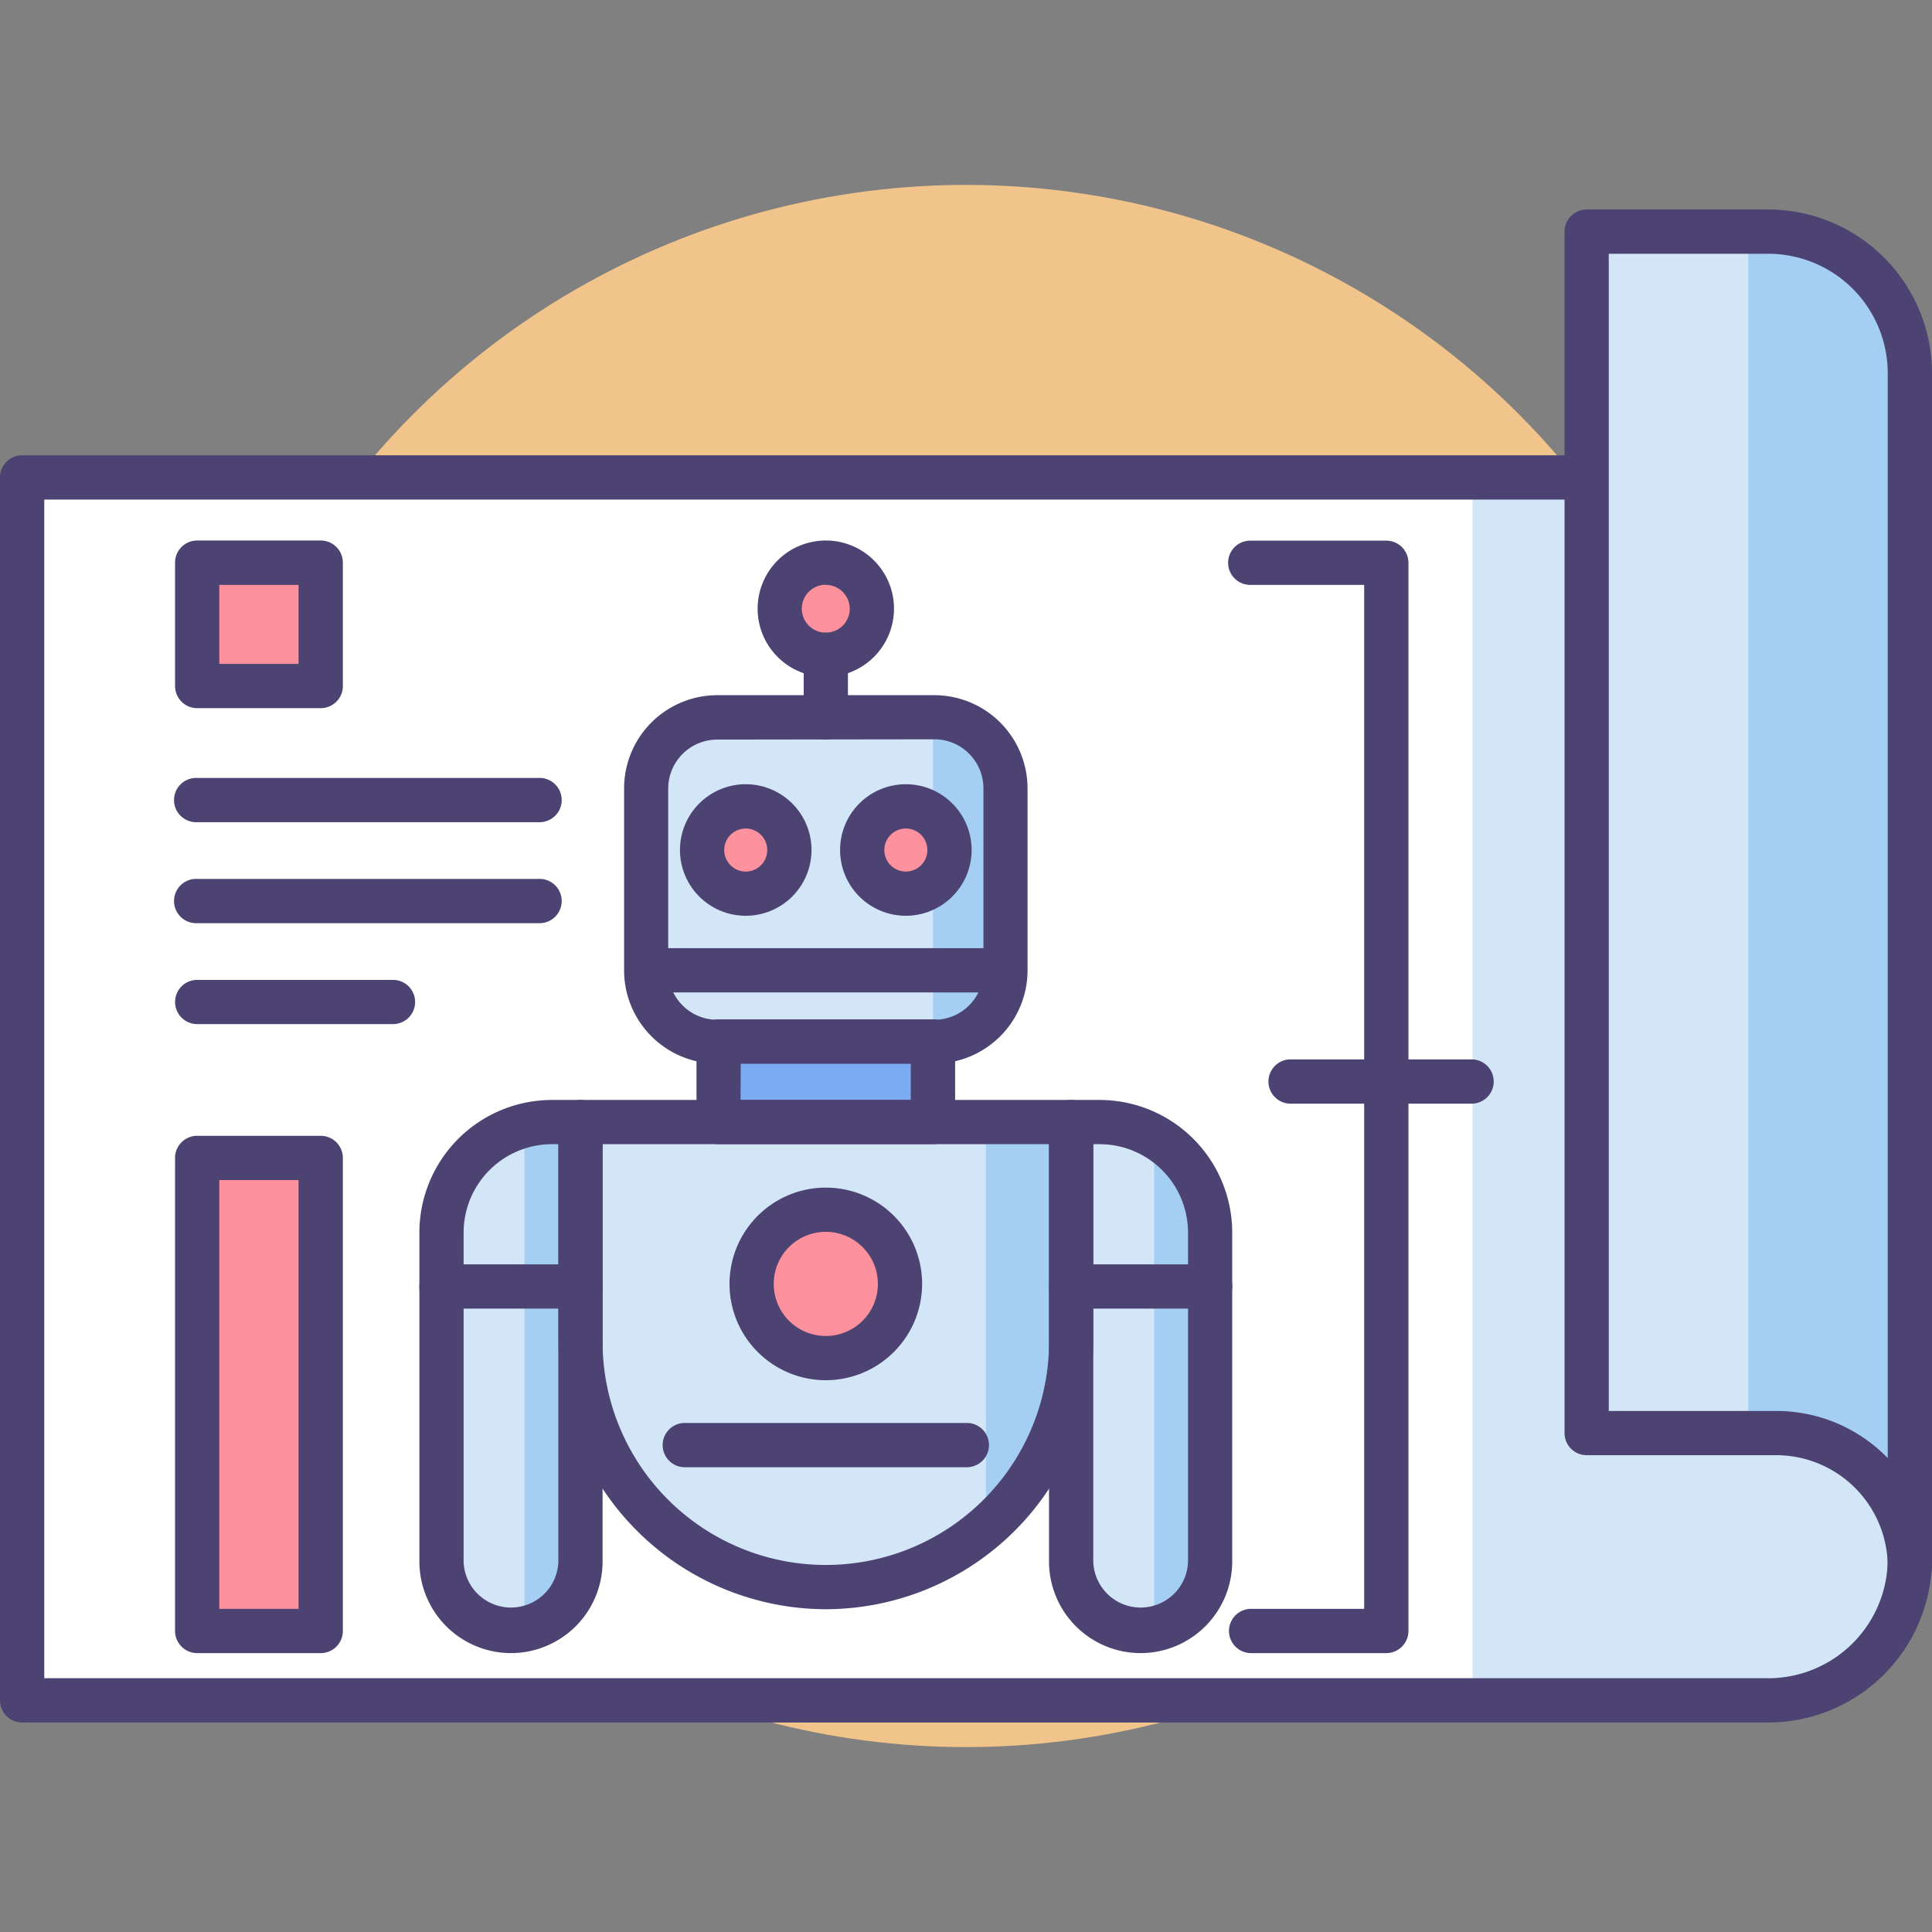
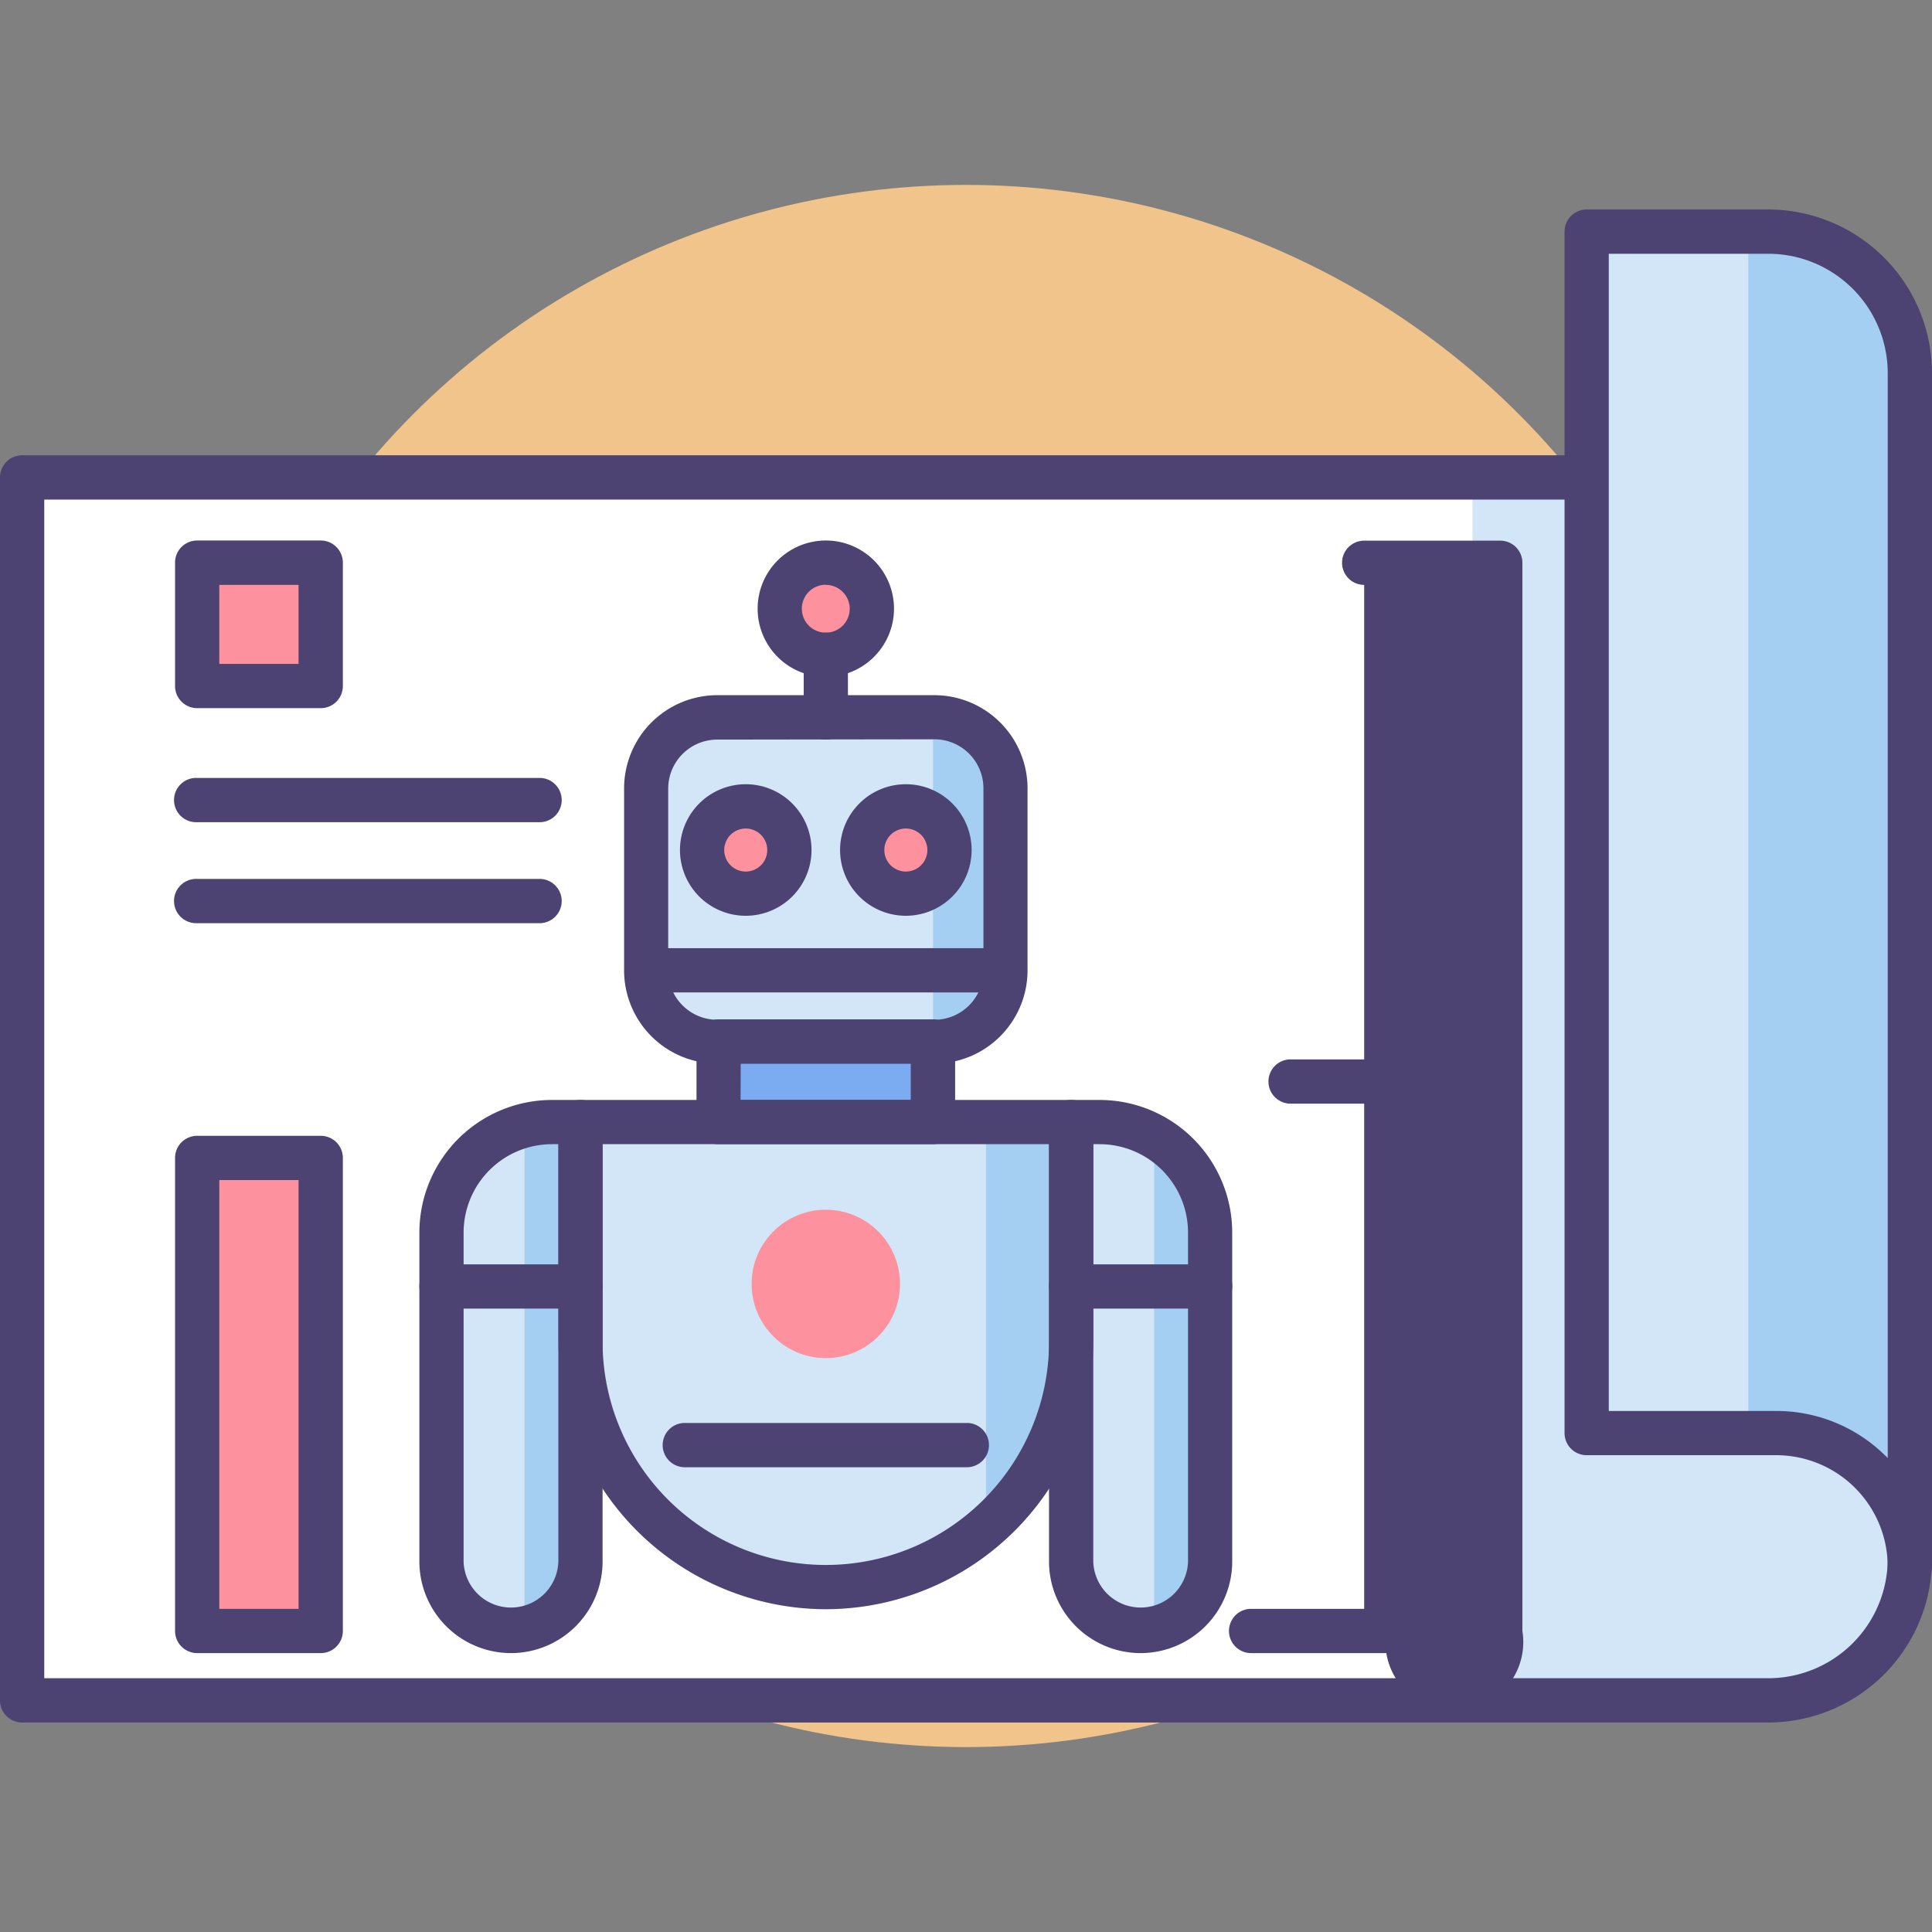
<svg xmlns="http://www.w3.org/2000/svg" data-name="Icon Set" id="Icon_Set" viewBox="0 0 512 512">
  <rect x="0" y="0" width="512" height="512" fill="#808080" stroke="none" />
  <defs>
    <style>.cls-1{fill:#f0c48a;}.cls-2{fill:#fff;}.cls-3{fill:#d3e6f8;}.cls-4{fill:#a4cff2;}.cls-5{fill:#fd919e;}.cls-6{fill:#4c4372;}.cls-7{fill:#7babf1;}</style>
  </defs>
  <title />
  <g data-name="Robot Plan" id="Robot_Plan">
    <circle class="cls-1" cx="256" cy="256" r="207" />
    <path class="cls-2" d="M5.86,126.53H506.14a0,0,0,0,1,0,0V413.1a37.51,37.51,0,0,1-37.51,37.51H5.86a0,0,0,0,1,0,0V126.53A0,0,0,0,1,5.86,126.53Z" />
    <rect class="cls-3" height="85.91" rx="18.83" ry="18.83" width="95.19" x="171.25" y="190.09" />
    <path class="cls-4" d="M247.62,190.09h-.36V276h.36a18.83,18.83,0,0,0,18.83-18.83V208.92A18.83,18.83,0,0,0,247.62,190.09Z" />
    <path class="cls-3" d="M153.83,297.36h130a0,0,0,0,1,0,0v58.21a65,65,0,0,1-65,65h0a65,65,0,0,1-65-65V297.36A0,0,0,0,1,153.83,297.36Z" />
    <path class="cls-4" d="M261.29,404.81a64.85,64.85,0,0,0,22.58-49.24V297.36H261.29Z" />
    <path class="cls-3" d="M302.29,432.22h0a18.42,18.42,0,0,1-18.42-18.41V297.36h7.55a29.28,29.28,0,0,1,29.28,29.28v87.17A18.41,18.41,0,0,1,302.29,432.22Z" />
    <path class="cls-4" d="M305.87,301.18V431.87a18.41,18.41,0,0,0,14.83-18.06V326.64A29.24,29.24,0,0,0,305.87,301.18Z" />
    <path class="cls-3" d="M135.41,432.22h0a18.42,18.42,0,0,0,18.42-18.41V297.36h-7.55A29.28,29.28,0,0,0,117,326.64v87.17A18.41,18.41,0,0,0,135.41,432.22Z" />
    <path class="cls-4" d="M139,298.27v133.6a18.42,18.42,0,0,0,14.83-18.06V297.36h-7.55A29.63,29.63,0,0,0,139,298.27Z" />
    <circle class="cls-5" cx="197.64" cy="225.27" r="11.56" transform="translate(-101.4 205.73) rotate(-45)" />
    <circle class="cls-5" cx="240.06" cy="225.27" r="11.56" transform="translate(-34.33 407.15) rotate(-76.72)" />
    <circle class="cls-5" cx="218.85" cy="161.31" r="12.21" />
    <circle class="cls-5" cx="218.85" cy="340.25" r="19.66" />
    <path class="cls-3" d="M390.22,450.62h78.41a37.52,37.52,0,0,0,37.51-37.52V126.53H390.22Z" />
    <path class="cls-6" d="M468.62,456.48H5.86A5.86,5.86,0,0,1,0,450.62V126.53a5.86,5.86,0,0,1,5.86-5.87H506.14a5.86,5.86,0,0,1,5.86,5.87V413.1A43.43,43.43,0,0,1,468.62,456.48ZM11.73,444.75H468.62a31.68,31.68,0,0,0,31.65-31.65V132.39H11.73Z" />
    <rect class="cls-7" height="21.36" width="56.82" x="190.44" y="276" />
    <rect class="cls-5" height="32.7" width="32.7" x="52.26" y="149.1" />
    <rect class="cls-5" height="125.36" width="32.7" x="52.26" y="306.87" />
    <path class="cls-6" d="M247.62,281.87H190.08a24.73,24.73,0,0,1-24.69-24.7V208.92a24.72,24.72,0,0,1,24.69-24.69h57.54a24.72,24.72,0,0,1,24.69,24.69v48.25A24.73,24.73,0,0,1,247.62,281.87ZM190.08,196a13,13,0,0,0-13,13v48.25a13,13,0,0,0,13,13h57.54a13,13,0,0,0,13-13V208.92a13,13,0,0,0-13-13Z" />
    <path class="cls-6" d="M247.26,303.22H190.44a5.86,5.86,0,0,1-5.86-5.86V276a5.86,5.86,0,0,1,5.86-5.86h56.82a5.86,5.86,0,0,1,5.86,5.86v21.36A5.86,5.86,0,0,1,247.26,303.22Zm-51-11.72h45.1v-9.63H196.3Z" />
    <path class="cls-6" d="M197.64,242.69a17.43,17.43,0,1,1,17.42-17.42A17.44,17.44,0,0,1,197.64,242.69Zm0-23.12a5.7,5.7,0,1,0,5.69,5.7A5.7,5.7,0,0,0,197.64,219.57Z" />
    <path class="cls-6" d="M240.06,242.69a17.43,17.43,0,1,1,17.43-17.42A17.44,17.44,0,0,1,240.06,242.69Zm0-23.12a5.7,5.7,0,1,0,5.7,5.7A5.7,5.7,0,0,0,240.06,219.57Z" />
    <path class="cls-6" d="M218.85,196a5.86,5.86,0,0,1-5.86-5.87V173.52a5.86,5.86,0,1,1,11.72,0v16.57A5.86,5.86,0,0,1,218.85,196Z" />
    <path class="cls-6" d="M218.85,179.38a18.07,18.07,0,1,1,18.07-18.07A18.1,18.1,0,0,1,218.85,179.38Zm0-24.42a6.35,6.35,0,1,0,6.34,6.35A6.36,6.36,0,0,0,218.85,155Z" />
    <path class="cls-6" d="M218.85,426.46A71,71,0,0,1,148,355.57V297.36a5.86,5.86,0,0,1,5.86-5.86h130a5.86,5.86,0,0,1,5.86,5.86v58.21A71,71,0,0,1,218.85,426.46ZM159.69,303.22v52.35a59.16,59.16,0,0,0,118.32,0V303.22Z" />
    <path class="cls-6" d="M135.41,438.09a24.3,24.3,0,0,1-24.27-24.28V326.64a35.17,35.17,0,0,1,35.14-35.14h7.55a5.86,5.86,0,0,1,5.86,5.86V413.81A24.3,24.3,0,0,1,135.41,438.09Zm10.87-134.87a23.45,23.45,0,0,0-23.42,23.42v87.17a12.56,12.56,0,0,0,25.11,0V303.22Z" />
    <path class="cls-6" d="M302.29,438.09A24.3,24.3,0,0,1,278,413.81V297.36a5.86,5.86,0,0,1,5.86-5.86h7.55a35.17,35.17,0,0,1,35.14,35.14v87.17A24.3,24.3,0,0,1,302.29,438.09ZM289.73,303.22V413.81a12.56,12.56,0,0,0,25.11,0V326.64a23.45,23.45,0,0,0-23.42-23.42Z" />
    <path class="cls-6" d="M153.83,346.79H117a5.86,5.86,0,1,1,0-11.72h36.83a5.86,5.86,0,0,1,0,11.72Z" />
    <path class="cls-6" d="M320.7,346.79H283.87a5.86,5.86,0,0,1,0-11.72H320.7a5.86,5.86,0,0,1,0,11.72Z" />
-     <path class="cls-6" d="M218.85,365.77a25.52,25.52,0,1,1,25.52-25.52A25.55,25.55,0,0,1,218.85,365.77Zm0-39.32a13.8,13.8,0,1,0,13.8,13.8A13.81,13.81,0,0,0,218.85,326.45Z" />
    <path class="cls-6" d="M256.46,388.83H181.24a5.87,5.87,0,0,1,0-11.73h75.22a5.87,5.87,0,0,1,0,11.73Z" />
-     <path class="cls-6" d="M367.39,438.09H331.32a5.87,5.87,0,0,1,0-11.73h30.2V155h-30.2a5.86,5.86,0,0,1,0-11.72h36.07a5.86,5.86,0,0,1,5.86,5.86V432.22A5.87,5.87,0,0,1,367.39,438.09Z" />
+     <path class="cls-6" d="M367.39,438.09H331.32a5.87,5.87,0,0,1,0-11.73h30.2V155a5.86,5.86,0,0,1,0-11.72h36.07a5.86,5.86,0,0,1,5.86,5.86V432.22A5.87,5.87,0,0,1,367.39,438.09Z" />
    <path class="cls-6" d="M390.22,292.48H341.78a5.87,5.87,0,0,1,0-11.73h48.44a5.87,5.87,0,0,1,0,11.73Z" />
    <path class="cls-6" d="M143.23,217.89h-91a5.87,5.87,0,1,1,0-11.73h91a5.87,5.87,0,0,1,0,11.73Z" />
    <path class="cls-6" d="M143.23,244.65h-91a5.87,5.87,0,1,1,0-11.73h91a5.87,5.87,0,0,1,0,11.73Z" />
-     <path class="cls-6" d="M104.15,271.4H52.26a5.86,5.86,0,1,1,0-11.72h51.89a5.86,5.86,0,1,1,0,11.72Z" />
    <path class="cls-6" d="M266.45,263h-95.2a5.87,5.87,0,0,1,0-11.73h95.2a5.87,5.87,0,0,1,0,11.73Z" />
    <path class="cls-6" d="M85,187.67H52.26a5.87,5.87,0,0,1-5.87-5.87V149.1a5.86,5.86,0,0,1,5.87-5.86H85a5.86,5.86,0,0,1,5.86,5.86v32.7A5.86,5.86,0,0,1,85,187.67ZM58.12,175.94h21V155h-21Z" />
    <path class="cls-6" d="M85,438.09H52.26a5.87,5.87,0,0,1-5.87-5.87V306.87A5.86,5.86,0,0,1,52.26,301H85a5.86,5.86,0,0,1,5.86,5.86V432.22A5.86,5.86,0,0,1,85,438.09ZM58.12,426.36h21V312.73h-21Z" />
    <path class="cls-3" d="M420.48,61.38v318.4h50.24a35.42,35.42,0,0,1,35.42,35.42V98.9a37.52,37.52,0,0,0-37.51-37.52Z" />
    <path class="cls-4" d="M506.14,98.89a37.52,37.52,0,0,0-37.51-37.51h-5.32v318.4h7.41a35.42,35.42,0,0,1,35.42,35.41Z" />
    <path class="cls-6" d="M506.14,421.06a5.86,5.86,0,0,1-5.87-5.86,29.58,29.58,0,0,0-29.55-29.56H420.48a5.86,5.86,0,0,1-5.86-5.86V61.38a5.86,5.86,0,0,1,5.86-5.86h48.14A43.43,43.43,0,0,1,512,98.9V415.2A5.86,5.86,0,0,1,506.14,421.06Zm-79.8-47.14h44.38a41.11,41.11,0,0,1,29.55,12.49V98.9a31.68,31.68,0,0,0-31.65-31.65H426.34Z" />
  </g>
</svg>